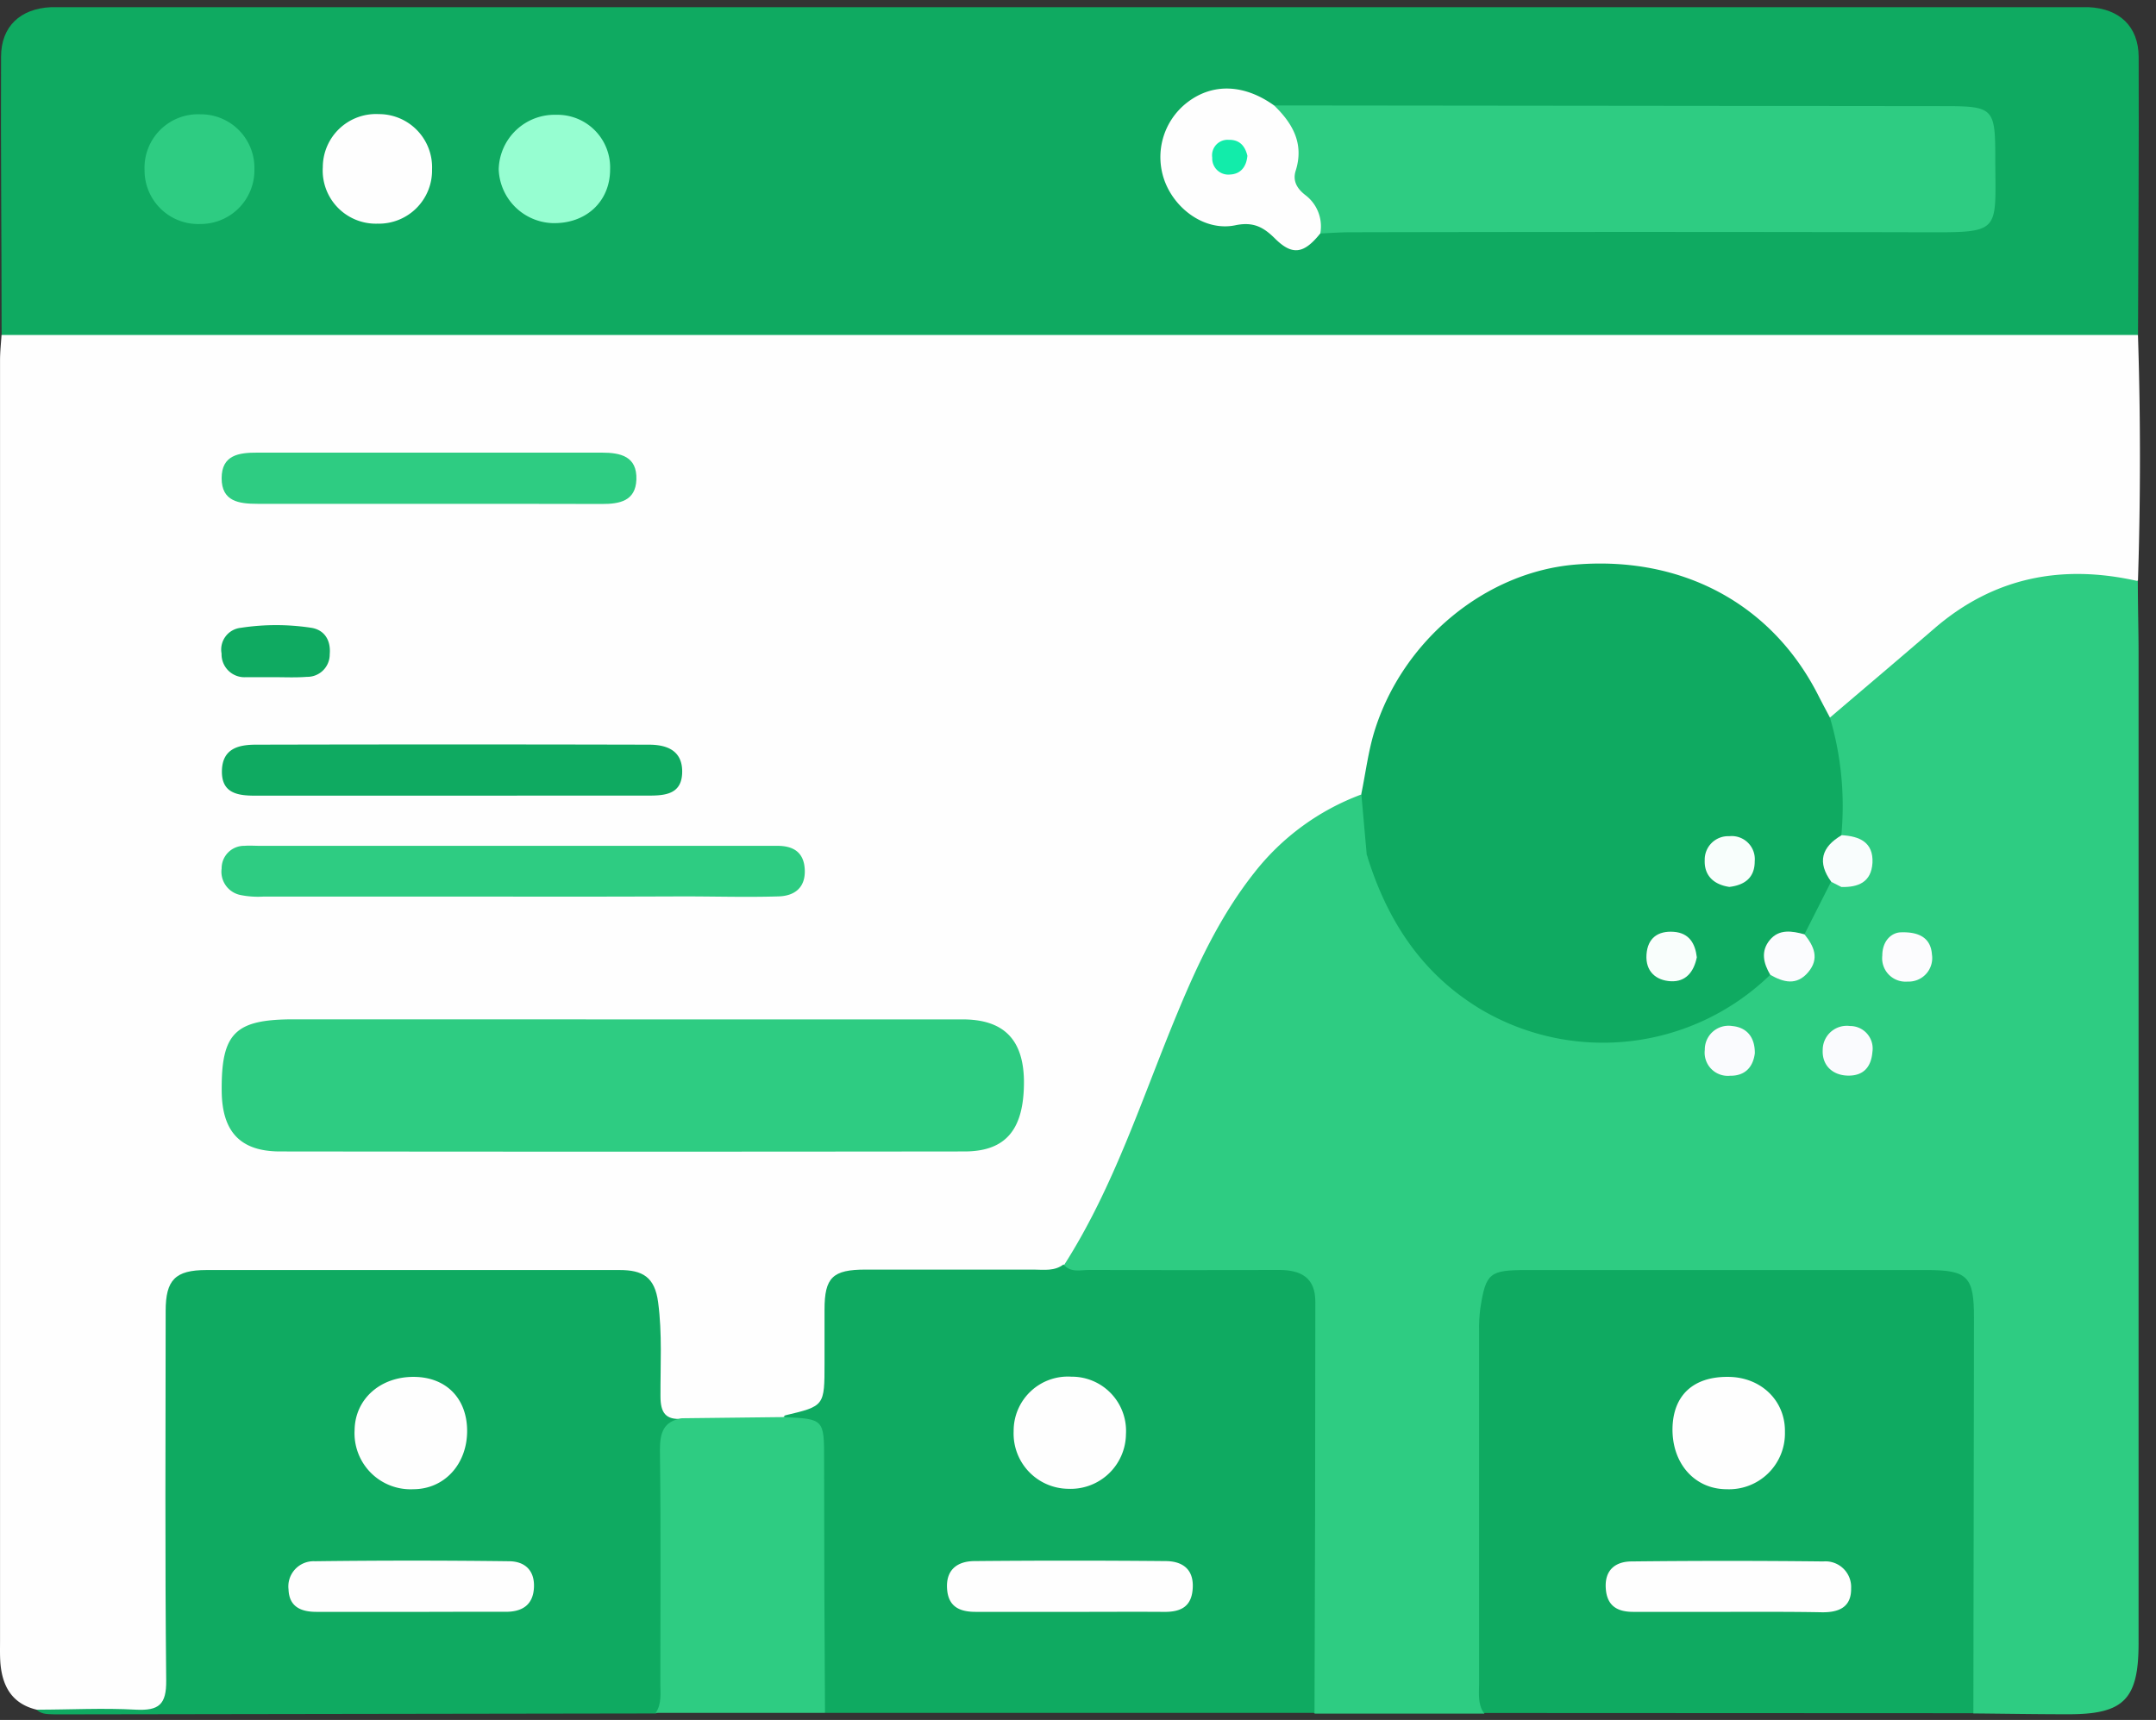
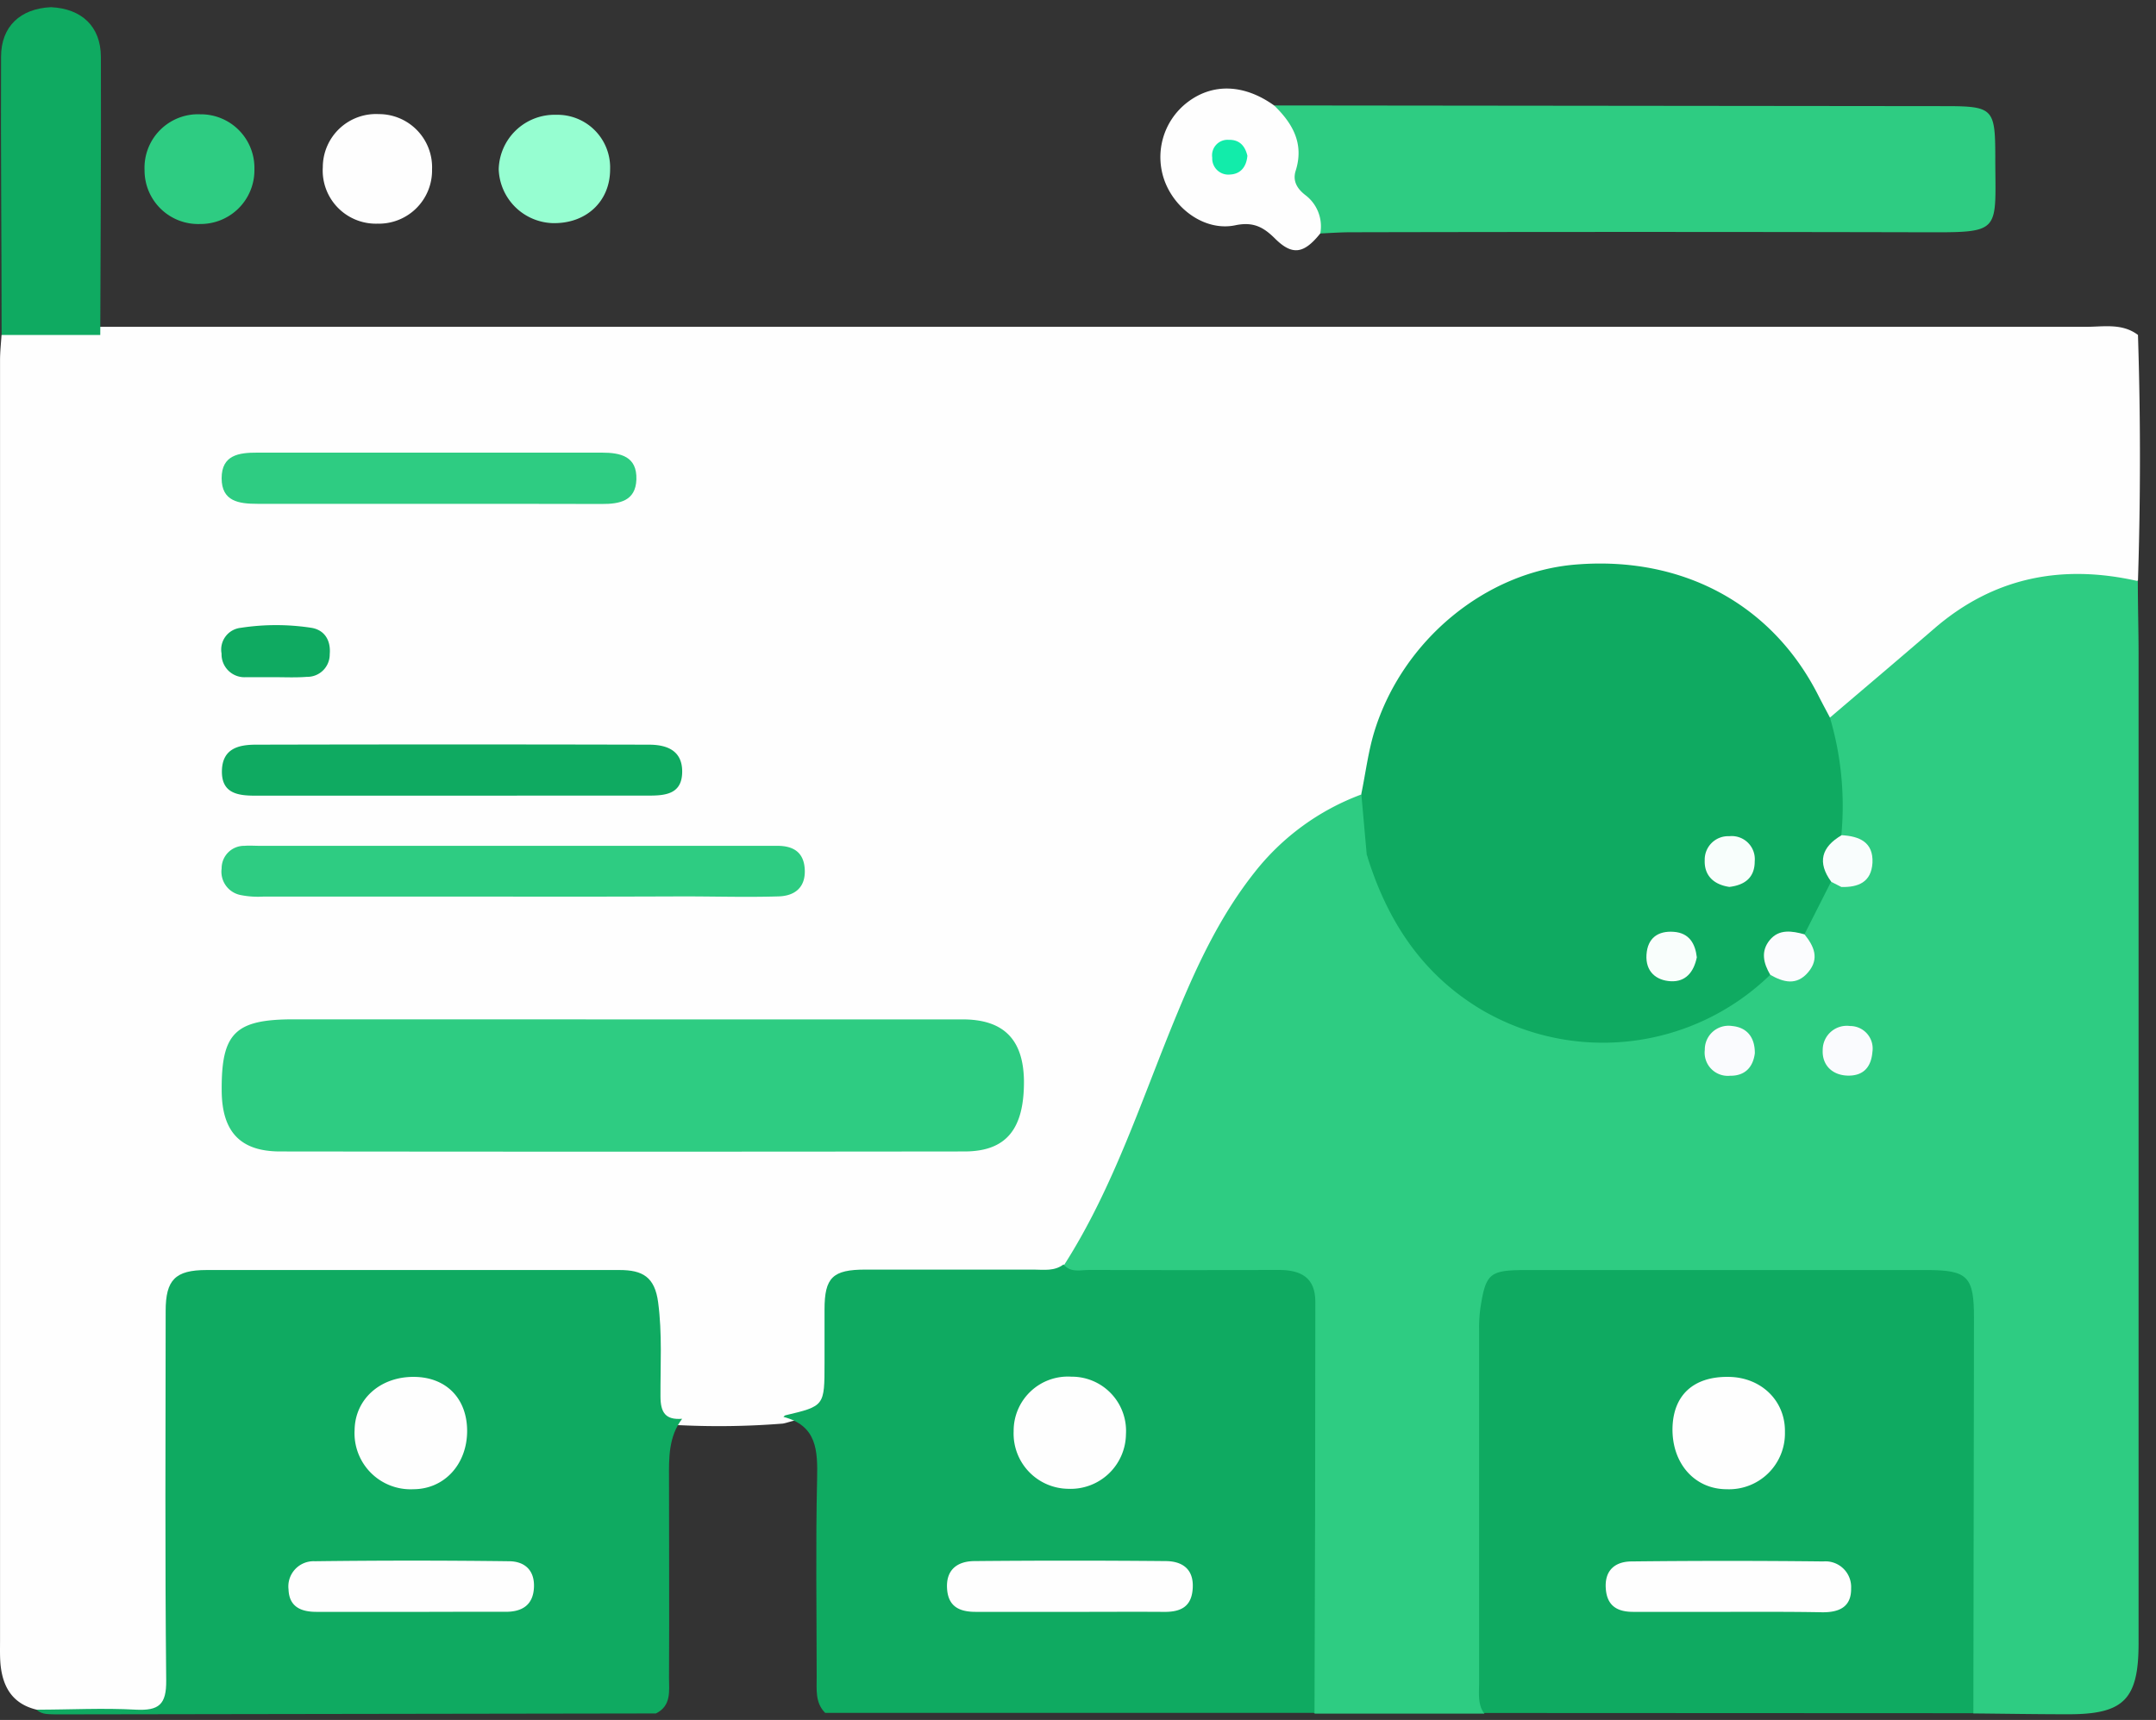
<svg xmlns="http://www.w3.org/2000/svg" width="99" height="79" fill="none">
  <rect width="100%" height="100%" fill="#333333" stroke="none" />
  <path fill="#FEFEFE" d="M1.682 78.528C.566 78.26.114 77.474.02 76.408c-.028-.35-.018-.702-.018-1.056V16.55c0-.386.043-.774.068-1.163.533-.436 1.176-.373 1.797-.376H95.79c.805 0 1.655-.176 2.382.373a175.46 175.46 0 0 1 0 11.285c-.874.401-1.774.063-2.646.022-2.74-.125-4.906 1.047-6.896 2.755-1.15.997-2.245 2.06-3.449 2.979a3.01 3.01 0 0 1-1.103.627c-.605-.113-.734-.662-.94-1.098-2.1-4.147-6.424-6.41-11.5-5.601-4.523.72-7.908 4.388-8.595 9.056-.066.43-.09.862-.432 1.182-4.483 1.947-6.606 5.834-8.33 10.069-1.254 3.103-2.326 6.292-3.88 9.27-.465.89-.847 1.85-1.684 2.508-.546.275-1.138.24-1.721.244h-6.793c-1.671 0-1.95.298-1.975 2.003v2.577c-.022 1.665-.094 1.746-1.712 1.984-.191.029-.376.107-.567.141-1.56.125-3.127.15-4.69.076-.887 0-1.229-.527-1.254-1.355-.053-1.21.056-2.423-.081-3.63-.167-1.467-.464-1.768-1.916-1.774-6.019-.025-12.035-.025-18.05 0-1.65 0-1.966.348-1.972 2.04-.019 5.12 0 10.236 0 15.361 0 .47 0 .94-.019 1.408-.028.818-.385 1.166-1.254 1.116-1.677-.107-3.354.075-5.031-.1Z" />
-   <path fill="#0FAA61" d="M98.175 15.386H.074c0-4.26-.044-8.517-.025-12.778C.049 1.21.936.395 2.34.33h93.571c1.405.066 2.286.878 2.293 2.28.015 4.26-.016 8.517-.029 12.777Z" />
+   <path fill="#0FAA61" d="M98.175 15.386H.074c0-4.26-.044-8.517-.025-12.778C.049 1.21.936.395 2.34.33c1.405.066 2.286.878 2.293 2.28.015 4.26-.016 8.517-.029 12.777Z" />
  <path fill="#2ECC82" d="M84.028 32.96c1.592-1.36 3.194-2.712 4.774-4.076 2.74-2.376 5.887-2.984 9.364-2.194 0 1.135.034 2.266.034 3.398v45.386c0 2.587-.677 3.27-3.244 3.264-1.445 0-2.894-.025-4.339-.038-.46-.533-.338-1.185-.341-1.796V61.07c0-2.104-.248-2.348-2.373-2.351H71.014c-2.473 0-2.724.228-2.737 2.77-.028 5.28 0 10.559 0 15.835 0 .464.085.94-.128 1.386h-7.775c-.46-.53-.341-1.182-.341-1.794v-15.58c0-2.508-.097-2.611-2.665-2.614-2.342 0-4.702.019-7.028-.016-.546 0-1.204.132-1.48-.599 2.308-3.608 3.583-7.68 5.213-11.599.94-2.27 1.982-4.476 3.527-6.43a11.176 11.176 0 0 1 4.934-3.595c.728.784.505 1.762.555 2.684-.338 2.457-.09 4.815 1.094 7.047 1.934 3.633 6.477 6.15 10.308 5.67 4.743-.589 8.498-3.79 9.595-8.103.254-.997-.028-2.038.364-3.006.15-.194.392-.245.586-.367.796-.495.806-1.066.022-1.614-.254-.176-.573-.264-.699-.593-.075-1.765-.483-3.486-.332-5.241Z" />
  <path fill="#0FAA61" d="M1.682 78.528c1.52 0 3.044-.085 4.561 0 1.044.05 1.401-.226 1.389-1.342-.06-5.658-.028-11.314-.025-16.972 0-1.423.435-1.88 1.88-1.88H28.45c1.05 0 1.618.313 1.771 1.488.192 1.445.1 2.878.107 4.314 0 .758.241 1.09.994 1.031-.627.83-.608 1.796-.602 2.771 0 3.041.015 6.082 0 9.123 0 .598.119 1.282-.599 1.64l-27.546.043c-.313-.019-.64.031-.893-.216Zm66.452.153c-.285-.42-.216-.9-.216-1.363V61.15c-.008-.35.01-.702.056-1.05.25-1.627.42-1.765 2.12-1.765h18.391c1.881 0 2.157.314 2.157 2.195l-.028 18.16-22.48-.01ZM48.836 58.076c.333.404.796.25 1.204.254 2.894.013 5.788.013 8.68 0 1.013 0 1.68.345 1.678 1.464 0 6.295-.013 12.588-.038 18.881H37.89c-.468-.47-.386-1.078-.39-1.649 0-3.028-.05-6.056.02-9.09.028-1.311 0-2.452-1.546-2.857.031-.025.056-.062.09-.072 1.797-.426 1.797-.426 1.797-2.398v-2.46c0-1.474.376-1.835 1.881-1.835h7.73c.477.007.957.075 1.364-.238Z" />
-   <path fill="#2ECC82" d="M35.961 65.089c1.881.084 1.881.084 1.881 1.987 0 3.869.014 7.735.041 11.6h-7.774c.282-.418.213-.894.213-1.355 0-3.574.028-7.148-.019-10.721 0-.812.172-1.32 1.012-1.458l4.646-.053Z" />
  <path fill="#0FAA61" d="M62.758 39.248c-.084-.928-.166-1.857-.248-2.787.195-.94.314-1.928.596-2.852 1.291-4.198 5.113-7.352 9.27-7.68 4.893-.393 8.996 1.827 11.116 6.009.172.341.357.68.536 1.022.517 1.75.695 3.584.523 5.401-.436.696-.652 1.423-.313 2.232-.204.919-.492 1.79-1.308 2.373-1.567.389-1.567.389-1.526 1.847-.558 1.188-1.702 1.699-2.762 2.222a11.392 11.392 0 0 1-15.12-4.99c-.463-.888-.573-1.847-.764-2.797Z" />
  <path fill="#2ECC82" d="M28.6 46.822h15.596c1.881 0 2.79.912 2.822 2.802.019 2.233-.806 3.26-2.727 3.264-10.477.013-20.953.013-31.427 0-1.837 0-2.668-.912-2.684-2.778-.022-2.664.609-3.291 3.31-3.291l15.11.003Zm-5.034-5.64H12.09c-.35.02-.7-.003-1.044-.072a1.091 1.091 0 0 1-.869-1.22 1.031 1.031 0 0 1 1.047-1.04c.232-.019.467 0 .703 0h23.771c.727 0 1.21.292 1.254 1.069.05.843-.458 1.235-1.213 1.254-1.442.044-2.887 0-4.332 0-2.607.01-5.22.014-7.84.01Z" />
  <path fill="#0FAA61" d="M20.62 36.546h-8.907c-.818 0-1.545-.12-1.523-1.144.022-1.025.77-1.198 1.567-1.198a3874.74 3874.74 0 0 1 18.041 0c.79 0 1.527.245 1.527 1.232 0 1.038-.759 1.11-1.568 1.107-3.047-.003-6.094.003-9.138.003Z" />
  <path fill="#2ECC82" d="M19.66 23.141h-7.837c-.85 0-1.646-.106-1.646-1.175 0-1.07.793-1.179 1.643-1.176h15.812c.878 0 1.624.176 1.59 1.235-.035.988-.769 1.126-1.587 1.123-2.646-.007-5.307-.007-7.975-.007Z" />
  <path fill="#0FAA61" d="M12.579 31.104h-1.286a1.052 1.052 0 0 1-1.119-1.085 1.003 1.003 0 0 1 .88-1.182 10.659 10.659 0 0 1 3.249 0c.601.1.896.577.837 1.217a1.026 1.026 0 0 1-1.047 1.034c-.505.041-1.016.016-1.514.016Z" />
  <path fill="#2ECC82" d="m58.504 4.843 30.793.032c2.217 0 2.32.103 2.323 2.3 0 3.584.367 3.502-3.483 3.493-8.702-.019-17.405-.019-26.11 0-.467 0-.94.034-1.401.056-.407-.642-.627-1.401-1.194-1.946a.627.627 0 0 1-.192-.533c.276-1.254-.3-2.31-.736-3.402Z" />
  <path fill="#FEFEFE" d="M58.504 4.843c.859.828 1.386 1.762.99 3.004-.153.489.095.843.449 1.116a1.8 1.8 0 0 1 .683 1.758c-.752.94-1.285 1.028-2.081.235-.536-.533-1.004-.78-1.825-.608-1.326.276-2.705-.668-3.222-1.984a3.172 3.172 0 0 1 1.03-3.668c1.16-.887 2.606-.834 3.976.147Z" />
  <path fill="#96FED1" d="M25.541 5.273a2.42 2.42 0 0 1 2.474 2.508c0 1.482-1.113 2.508-2.65 2.467A2.564 2.564 0 0 1 22.9 7.784a2.566 2.566 0 0 1 2.642-2.511Z" />
  <path fill="#FEFEFE" d="M19.839 7.78a2.444 2.444 0 0 1-2.508 2.493 2.442 2.442 0 0 1-2.508-2.599 2.443 2.443 0 0 1 2.57-2.433 2.442 2.442 0 0 1 2.446 2.54Z" />
  <path fill="#2ECC82" d="M9.177 10.289a2.462 2.462 0 0 1-2.539-2.47A2.458 2.458 0 0 1 9.196 5.25a2.461 2.461 0 0 1 2.486 2.53 2.469 2.469 0 0 1-2.505 2.508Zm53.581 28.959c.918 3 2.508 5.483 5.279 7.135a11.016 11.016 0 0 0 13.25-1.611c.029-.025.06-.072.088-.07 1.881.089 1.634-.441 1.483-1.79l1.22-2.41c.26-.132.376.022.46.235.587 5.145-3.583 9.831-8.043 11.091-6.31 1.787-13.305-2.975-13.794-9.476a23.276 23.276 0 0 1 .057-3.104Z" />
  <path fill="#F9FDFD" d="m84.551 40.74-.46-.235c-.656-.893-.455-1.602.476-2.144.809.047 1.46.314 1.414 1.27-.054.9-.665 1.128-1.43 1.11Z" />
  <path fill="#FAFBFE" d="M85.978 48.32c-.057.684-.405 1.094-1.116 1.085-.712-.01-1.201-.473-1.166-1.175a1.107 1.107 0 0 1 1.253-1.104 1.035 1.035 0 0 1 1.029 1.194Z" />
-   <path fill="#FCFCFE" d="M87.247 42.825c1.01-.047 1.42.364 1.464 1.013a1.08 1.08 0 0 1-1.116 1.247 1.074 1.074 0 0 1-1.163-1.19c0-.69.424-1.042.815-1.07Z" />
  <path fill="#FEFEFE" d="M18.87 74.035h-4.338c-.721 0-1.254-.238-1.283-1.028a1.159 1.159 0 0 1 1.21-1.297 351.38 351.38 0 0 1 8.91 0c.686 0 1.181.379 1.15 1.188-.031.808-.526 1.14-1.31 1.134-1.445-.006-2.894.004-4.339.004Zm2.58-8.313c0 1.536-1.05 2.677-2.467 2.68a2.574 2.574 0 0 1-2.7-2.72c.02-1.412 1.17-2.446 2.712-2.44 1.486.003 2.452.985 2.455 2.48Zm57.882 8.313H74.99c-.73 0-1.197-.278-1.254-1.062-.066-.862.445-1.254 1.191-1.254a390.59 390.59 0 0 1 8.794 0A1.178 1.178 0 0 1 85 72.954c.015.865-.558 1.107-1.326 1.1-1.452-.028-2.885-.019-4.342-.019Zm.009-10.793c1.524 0 2.646 1.098 2.62 2.53a2.566 2.566 0 0 1-2.673 2.63c-1.461 0-2.508-1.17-2.49-2.784.023-1.523.95-2.388 2.543-2.376ZM49.128 74.035h-4.33c-.78 0-1.282-.27-1.313-1.122-.031-.852.517-1.204 1.254-1.21a475.54 475.54 0 0 1 8.777 0c.73 0 1.289.33 1.254 1.204-.034.874-.526 1.135-1.31 1.129-1.448-.01-2.89 0-4.332 0Zm-2.583-8.295a2.49 2.49 0 0 1 2.649-2.507 2.49 2.49 0 0 1 2.508 2.643 2.541 2.541 0 0 1-2.653 2.507 2.537 2.537 0 0 1-2.504-2.642Z" />
  <path fill="#F8FEFC" d="M79.407 40.737c-.715-.106-1.157-.52-1.129-1.232a1.075 1.075 0 0 1 1.126-1.097 1.06 1.06 0 0 1 1.17 1.15c.002.756-.459 1.095-1.167 1.18Z" />
  <path fill="#F9FEFC" d="M77.915 43.97c-.138.68-.514 1.134-1.192 1.1-.677-.035-1.169-.446-1.119-1.22.05-.774.536-1.103 1.254-1.05.718.053.988.555 1.057 1.17Z" />
  <path fill="#FBFCFE" d="M82.859 42.916c.438.542.699 1.113.169 1.74-.53.627-1.135.464-1.74.119-.314-.53-.448-1.082-.022-1.599.426-.517 1.022-.417 1.593-.26Z" />
  <path fill="#12ECAA" d="M57.278 7.154c-.044.51-.313.84-.793.862a.74.74 0 0 1-.821-.774.712.712 0 0 1 .758-.819c.508-.012.753.295.856.73Z" />
  <path fill="#FAFBFE" d="M80.58 48.37c-.076.628-.436 1.05-1.138 1.041a1.065 1.065 0 0 1-1.16-1.19 1.09 1.09 0 0 1 1.254-1.095c.67.063 1.047.505 1.043 1.245Z" />
</svg>